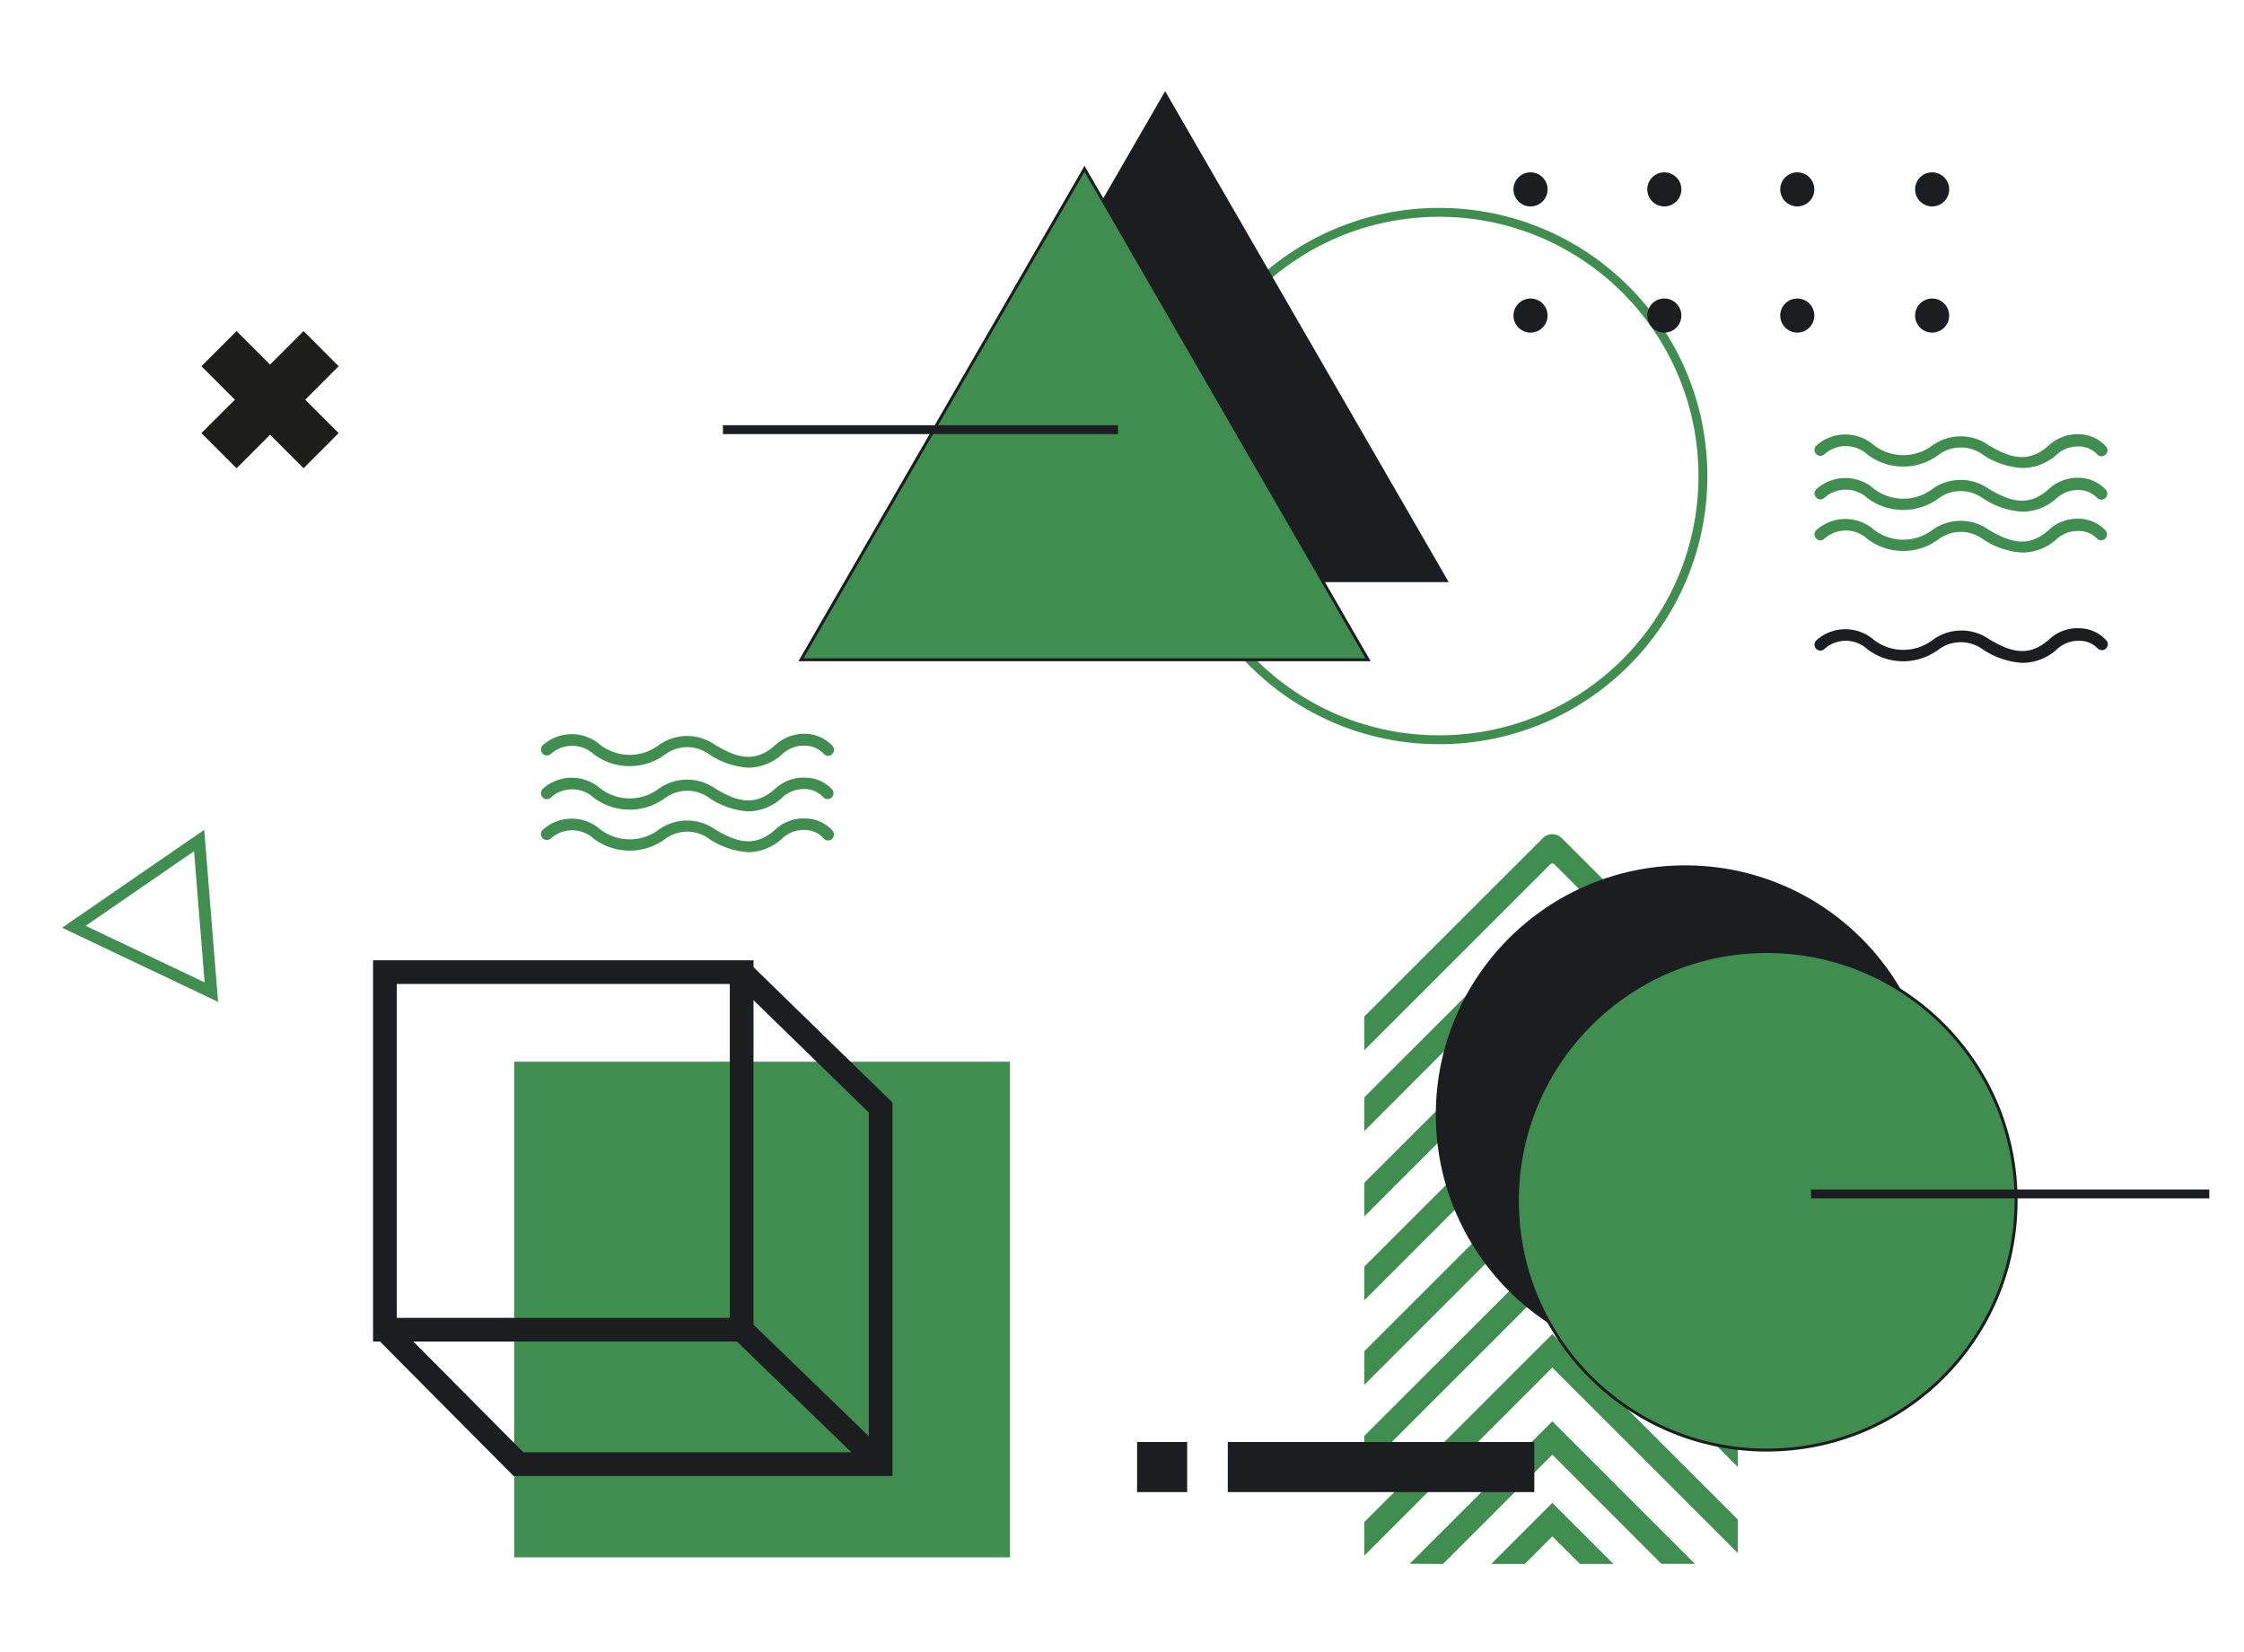
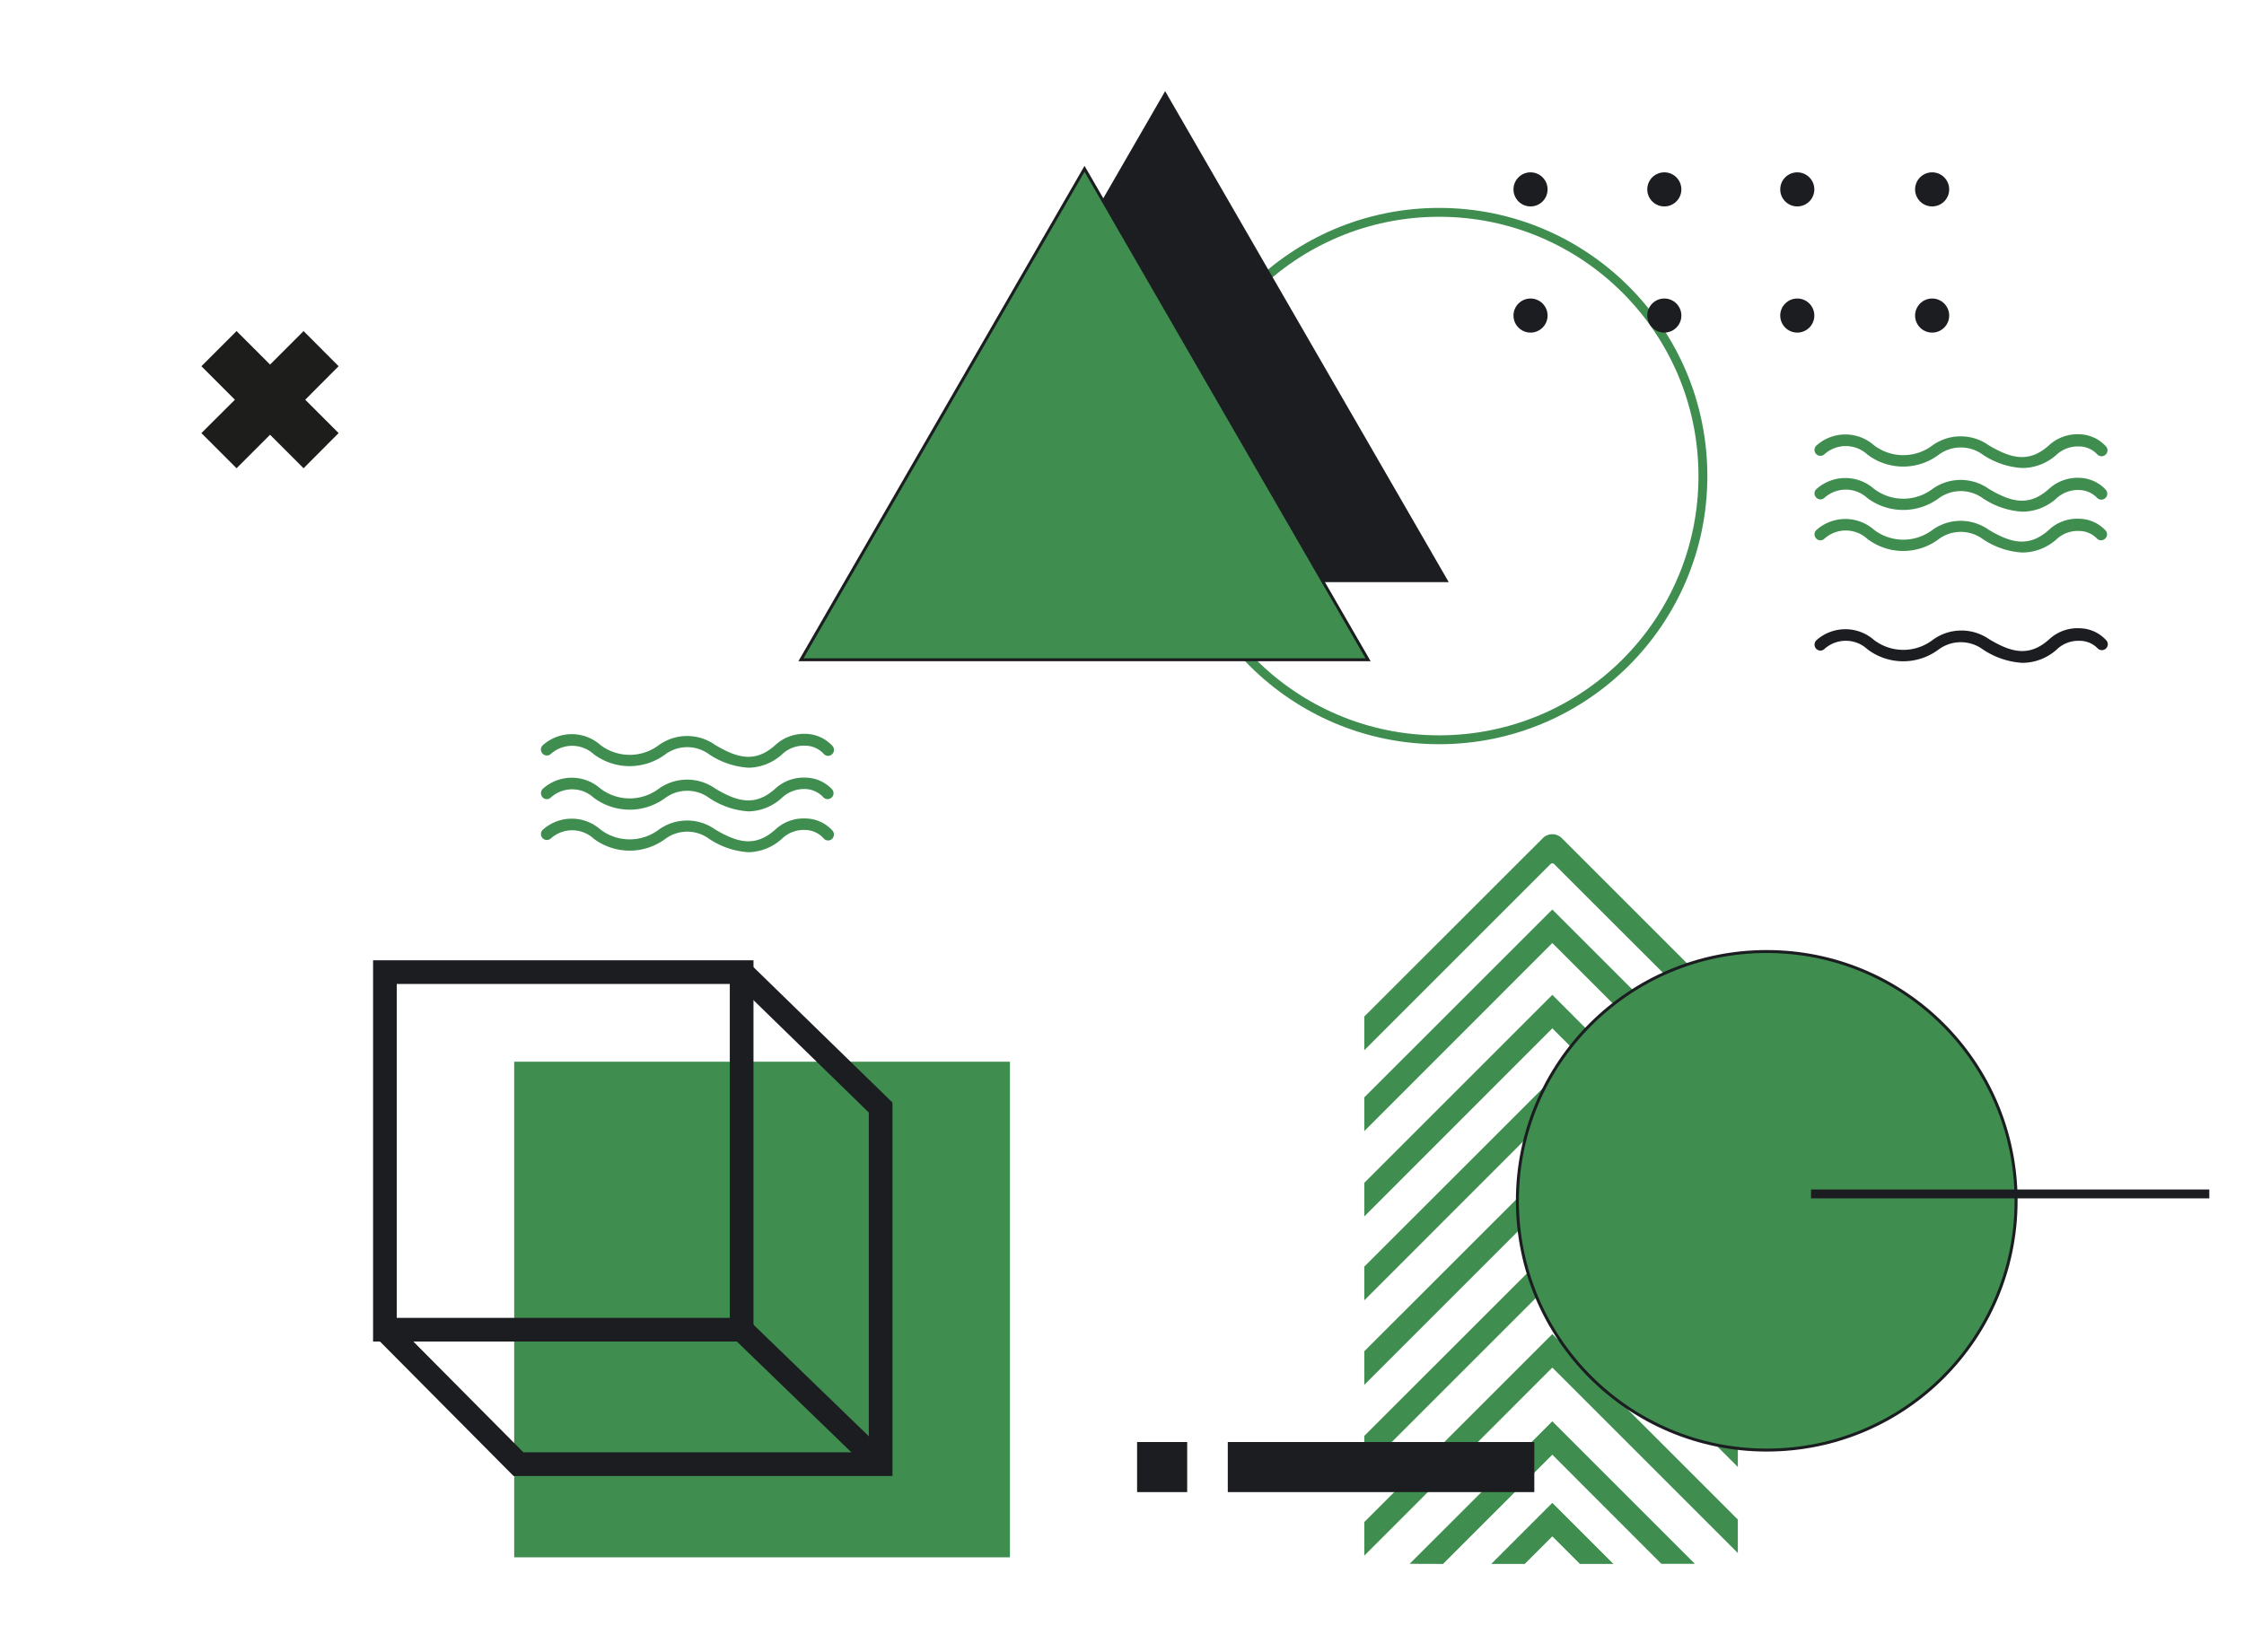
<svg xmlns="http://www.w3.org/2000/svg" id="Слой_1" data-name="Слой 1" viewBox="0 0 189.53 139.57">
  <defs>
    <style>.cls-1{fill:#1d1d1b;}.cls-2,.cls-4,.cls-7,.cls-8{fill:none;}.cls-2,.cls-8{stroke:#3f8e50;}.cls-2,.cls-4,.cls-6,.cls-7,.cls-8{stroke-miterlimit:10;}.cls-3,.cls-6{fill:#3f8e50;}.cls-4,.cls-6,.cls-7{stroke:#1b1d21;}.cls-4{stroke-width:2px;}.cls-5{fill:#1b1d21;}.cls-6{stroke-width:0.25px;}.cls-7,.cls-8{stroke-width:0.75px;}</style>
  </defs>
  <polygon class="cls-1" points="25.78 33.77 28.6 36.59 25.64 39.56 22.81 36.73 19.98 39.56 17.01 36.59 19.84 33.77 17.01 30.94 19.98 27.97 22.81 30.8 25.64 27.97 28.6 30.94 25.78 33.77" />
-   <polygon class="cls-2" points="16.82 71.01 6.24 78.3 17.85 83.82 16.82 71.01" />
  <rect class="cls-3" x="43.43" y="89.7" width="41.87" height="41.87" />
  <rect class="cls-4" x="32.51" y="82.13" width="30.13" height="30.21" />
  <polyline class="cls-4" points="62.64 82.13 74.38 93.57 74.38 123.7 43.79 123.7 32.51 112.34" />
  <line class="cls-4" x1="62.64" y1="112.34" x2="74.38" y2="123.7" />
  <polygon class="cls-3" points="140.32 132.12 131.11 122.9 121.88 132.13 119.06 132.12 131.11 120.08 143.15 132.12 140.32 132.12" />
  <polygon class="cls-3" points="136.27 132.13 133.44 132.13 131.11 129.8 128.78 132.13 125.95 132.13 131.11 126.97 136.27 132.13" />
  <polygon class="cls-3" points="146.78 131.21 131.11 115.54 115.23 131.43 115.23 128.59 131.11 112.71 146.78 128.38 146.78 131.21" />
  <polygon class="cls-3" points="146.78 123.94 131.11 108.27 115.23 124.15 115.23 121.31 131.11 105.44 146.78 121.11 146.78 123.94" />
  <polygon class="cls-3" points="146.78 116.79 131.11 101.12 115.23 117 115.23 114.16 131.11 98.29 146.78 113.96 146.78 116.79" />
  <polygon class="cls-3" points="146.78 109.64 131.11 93.97 115.23 109.86 115.23 107.01 131.11 91.14 146.78 106.81 146.78 109.64" />
  <polygon class="cls-3" points="146.78 102.55 131.11 86.88 115.23 102.77 115.23 99.93 131.11 84.05 146.78 99.73 146.78 102.55" />
  <polygon class="cls-3" points="146.78 95.34 131.11 79.67 115.23 95.56 115.23 92.71 131.11 76.84 146.78 92.51 146.78 95.34" />
  <path class="cls-3" d="M146.78,88.51,131.26,73a.22.22,0,0,0-.3,0L115.23,88.73V85.88L130.32,70.8a1.13,1.13,0,0,1,1.58,0l14.88,14.88Z" />
-   <circle class="cls-5" cx="142.33" cy="94.17" r="21.06" />
  <circle class="cls-6" cx="149.22" cy="101.45" r="21.06" />
  <line class="cls-7" x1="186.6" y1="100.87" x2="152.96" y2="100.87" />
  <circle class="cls-8" cx="121.55" cy="40.22" r="22.28" />
  <polygon class="cls-5" points="98.41 7.7 74.46 49.18 122.36 49.18 98.41 7.7" />
  <polygon class="cls-6" points="91.6 14.26 67.65 55.74 115.55 55.74 91.6 14.26" />
-   <line class="cls-7" x1="94.43" y1="36.3" x2="61.06" y2="36.3" />
  <circle class="cls-5" cx="129.27" cy="16" r="1.44" />
  <circle class="cls-5" cx="129.27" cy="26.66" r="1.44" />
  <circle class="cls-5" cx="140.57" cy="16" r="1.44" />
  <circle class="cls-5" cx="140.57" cy="26.66" r="1.44" />
  <circle class="cls-5" cx="151.8" cy="16" r="1.44" />
  <circle class="cls-5" cx="151.8" cy="26.66" r="1.44" />
  <circle class="cls-5" cx="163.19" cy="16" r="1.44" />
  <circle class="cls-5" cx="163.19" cy="26.66" r="1.44" />
  <rect class="cls-5" x="96.04" y="121.83" width="4.23" height="4.23" />
  <rect class="cls-5" x="103.7" y="121.83" width="25.89" height="4.23" />
  <path class="cls-3" d="M170.8,39.54a6.69,6.69,0,0,1-3.35-1.14,3.14,3.14,0,0,0-3.68,0,5,5,0,0,1-6.05,0,2.69,2.69,0,0,0-3.65,0,.5.5,0,0,1-.63-.78,3.66,3.66,0,0,1,4.84,0,4.09,4.09,0,0,0,4.95,0,4.09,4.09,0,0,1,4.74,0c1.89,1.12,3.4,1.52,5.09,0a3.55,3.55,0,0,1,2.58-.93,3.13,3.13,0,0,1,2.21,1,.5.5,0,1,1-.74.67,2.09,2.09,0,0,0-1.51-.64,2.63,2.63,0,0,0-1.87.67A4.35,4.35,0,0,1,170.8,39.54Z" />
  <path class="cls-3" d="M170.8,43.23a6.7,6.7,0,0,1-3.35-1.15,3.17,3.17,0,0,0-3.68,0,5.06,5.06,0,0,1-6.05,0,2.69,2.69,0,0,0-3.65,0,.49.49,0,0,1-.7-.08.49.49,0,0,1,.07-.7,3.66,3.66,0,0,1,4.84,0,4.09,4.09,0,0,0,4.95,0,4.1,4.1,0,0,1,4.74,0c1.89,1.12,3.4,1.53,5.09,0a3.59,3.59,0,0,1,2.58-.93,3.13,3.13,0,0,1,2.21,1,.5.5,0,0,1-.74.68,2.14,2.14,0,0,0-1.51-.65,2.67,2.67,0,0,0-1.87.67A4.32,4.32,0,0,1,170.8,43.23Z" />
  <path class="cls-3" d="M170.8,46.68a6.61,6.61,0,0,1-3.35-1.15,3.15,3.15,0,0,0-3.68,0,5,5,0,0,1-6.05,0,2.7,2.7,0,0,0-3.65,0,.48.48,0,0,1-.7-.07.49.49,0,0,1,.07-.7,3.66,3.66,0,0,1,4.84,0,4.09,4.09,0,0,0,4.95,0,4.09,4.09,0,0,1,4.74,0c1.88,1.12,3.4,1.52,5.09,0a3.48,3.48,0,0,1,2.58-.93,3.09,3.09,0,0,1,2.21,1,.5.5,0,0,1-.74.67,2.09,2.09,0,0,0-1.51-.64,2.61,2.61,0,0,0-1.87.67A4.35,4.35,0,0,1,170.8,46.68Z" />
  <path class="cls-3" d="M63.23,64.86a6.69,6.69,0,0,1-3.35-1.14,3.12,3.12,0,0,0-3.67,0,5.06,5.06,0,0,1-6.06,0,2.7,2.7,0,0,0-3.65,0,.5.5,0,0,1-.7-.08.5.5,0,0,1,.07-.7,3.66,3.66,0,0,1,4.84,0,4.09,4.09,0,0,0,4.95,0,4.1,4.1,0,0,1,4.75,0c1.88,1.12,3.39,1.53,5.08,0A3.6,3.6,0,0,1,68.08,62a3.15,3.15,0,0,1,2.21,1,.5.5,0,0,1,0,.71.49.49,0,0,1-.7,0A2.13,2.13,0,0,0,68,63a2.65,2.65,0,0,0-1.88.67A4.33,4.33,0,0,1,63.23,64.86Z" />
  <path class="cls-3" d="M63.23,68.55a6.7,6.7,0,0,1-3.35-1.15,3.14,3.14,0,0,0-3.67,0,5.07,5.07,0,0,1-6.06,0,2.69,2.69,0,0,0-3.65,0,.49.49,0,0,1-.7-.07.52.52,0,0,1,.07-.71,3.66,3.66,0,0,1,4.84,0,4.09,4.09,0,0,0,4.95,0,4.12,4.12,0,0,1,4.75,0c1.88,1.13,3.39,1.53,5.08,0a3.55,3.55,0,0,1,2.59-.92,3.11,3.11,0,0,1,2.21,1,.5.5,0,0,1-.74.67A2.17,2.17,0,0,0,68,66.66a2.75,2.75,0,0,0-1.88.67A4.3,4.3,0,0,1,63.23,68.55Z" />
  <path class="cls-3" d="M63.23,72a6.72,6.72,0,0,1-3.35-1.14,3.12,3.12,0,0,0-3.67,0,5.06,5.06,0,0,1-6.06,0,2.69,2.69,0,0,0-3.65,0,.5.5,0,0,1-.7-.08.5.5,0,0,1,.07-.7,3.66,3.66,0,0,1,4.84,0,4.09,4.09,0,0,0,4.95,0,4.1,4.1,0,0,1,4.75,0c1.88,1.12,3.39,1.52,5.08,0a3.52,3.52,0,0,1,2.59-.93,3.11,3.11,0,0,1,2.21,1,.51.51,0,0,1,0,.71.49.49,0,0,1-.7,0A2.13,2.13,0,0,0,68,70.12a2.64,2.64,0,0,0-1.88.67A4.33,4.33,0,0,1,63.23,72Z" />
  <path class="cls-5" d="M170.8,56a6.7,6.7,0,0,1-3.35-1.15,3.15,3.15,0,0,0-3.68,0,5,5,0,0,1-6.05,0,2.69,2.69,0,0,0-3.65,0,.49.49,0,0,1-.7-.07.51.51,0,0,1,.07-.71,3.67,3.67,0,0,1,4.84,0,4.09,4.09,0,0,0,4.95,0A4.1,4.1,0,0,1,168,54c1.88,1.13,3.4,1.53,5.09,0a3.51,3.51,0,0,1,2.58-.92,3.09,3.09,0,0,1,2.21,1,.49.49,0,0,1,0,.7.5.5,0,0,1-.71,0,2.09,2.09,0,0,0-1.51-.64,2.65,2.65,0,0,0-1.87.66A4.32,4.32,0,0,1,170.8,56Z" />
</svg>